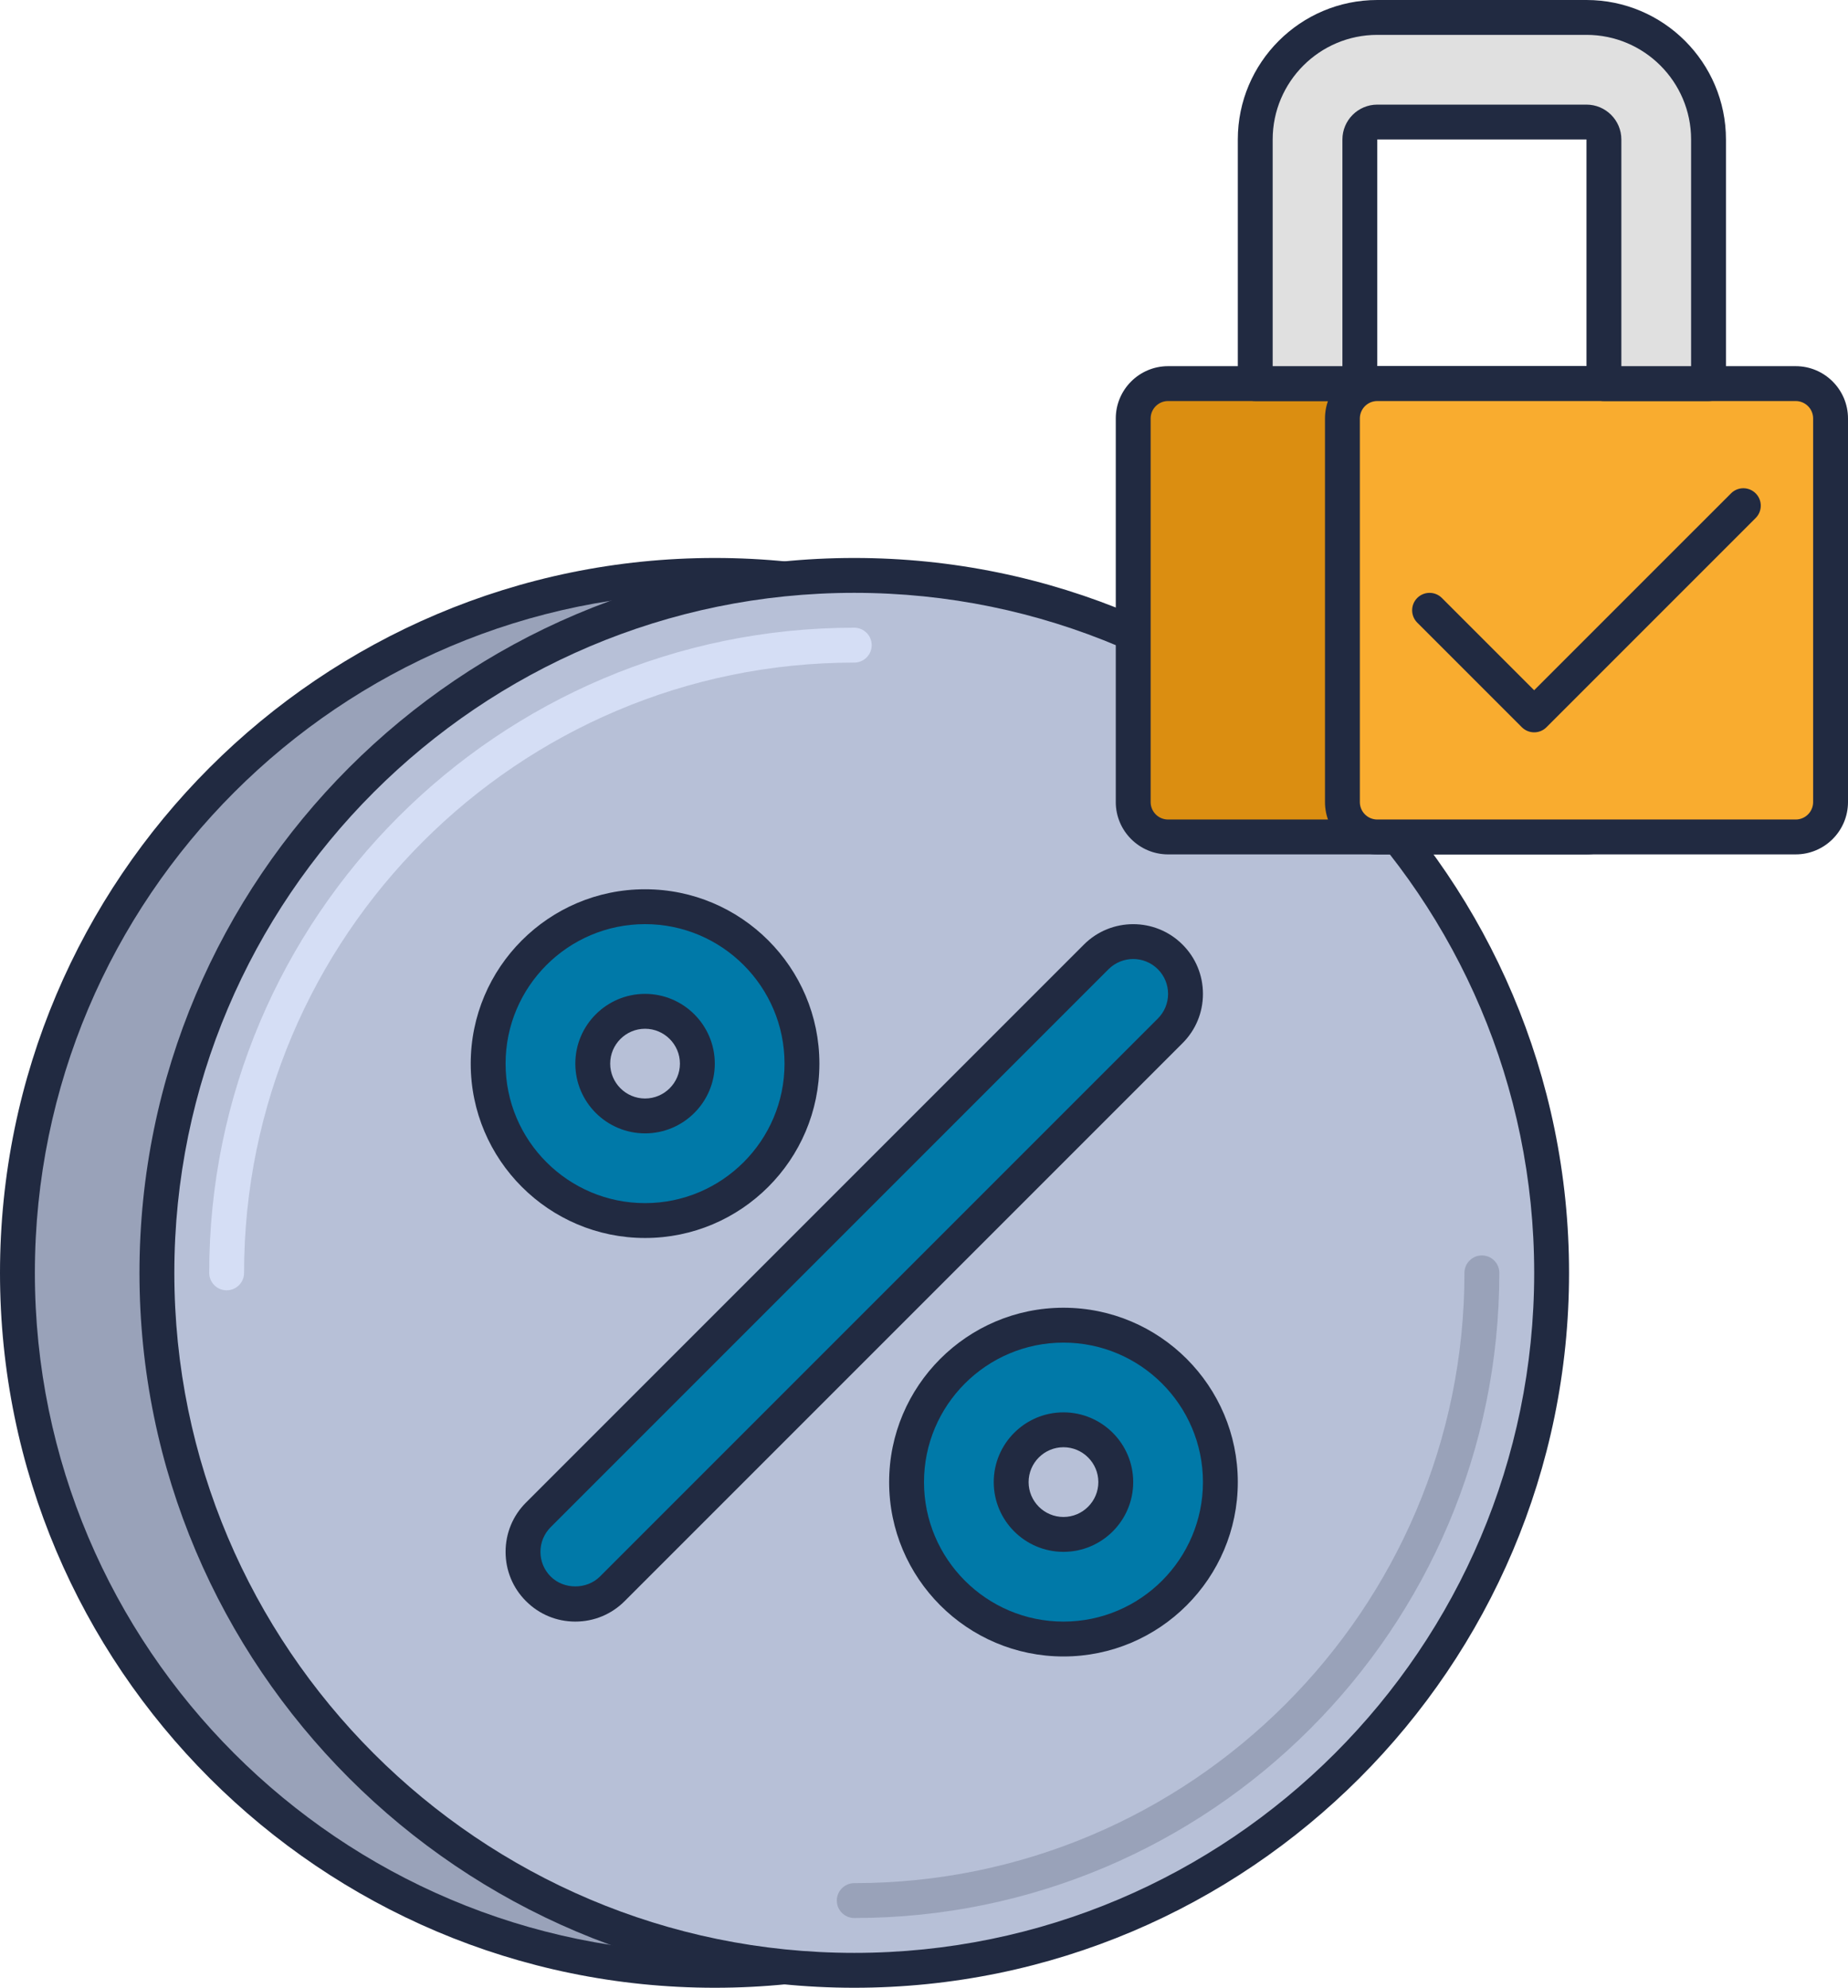
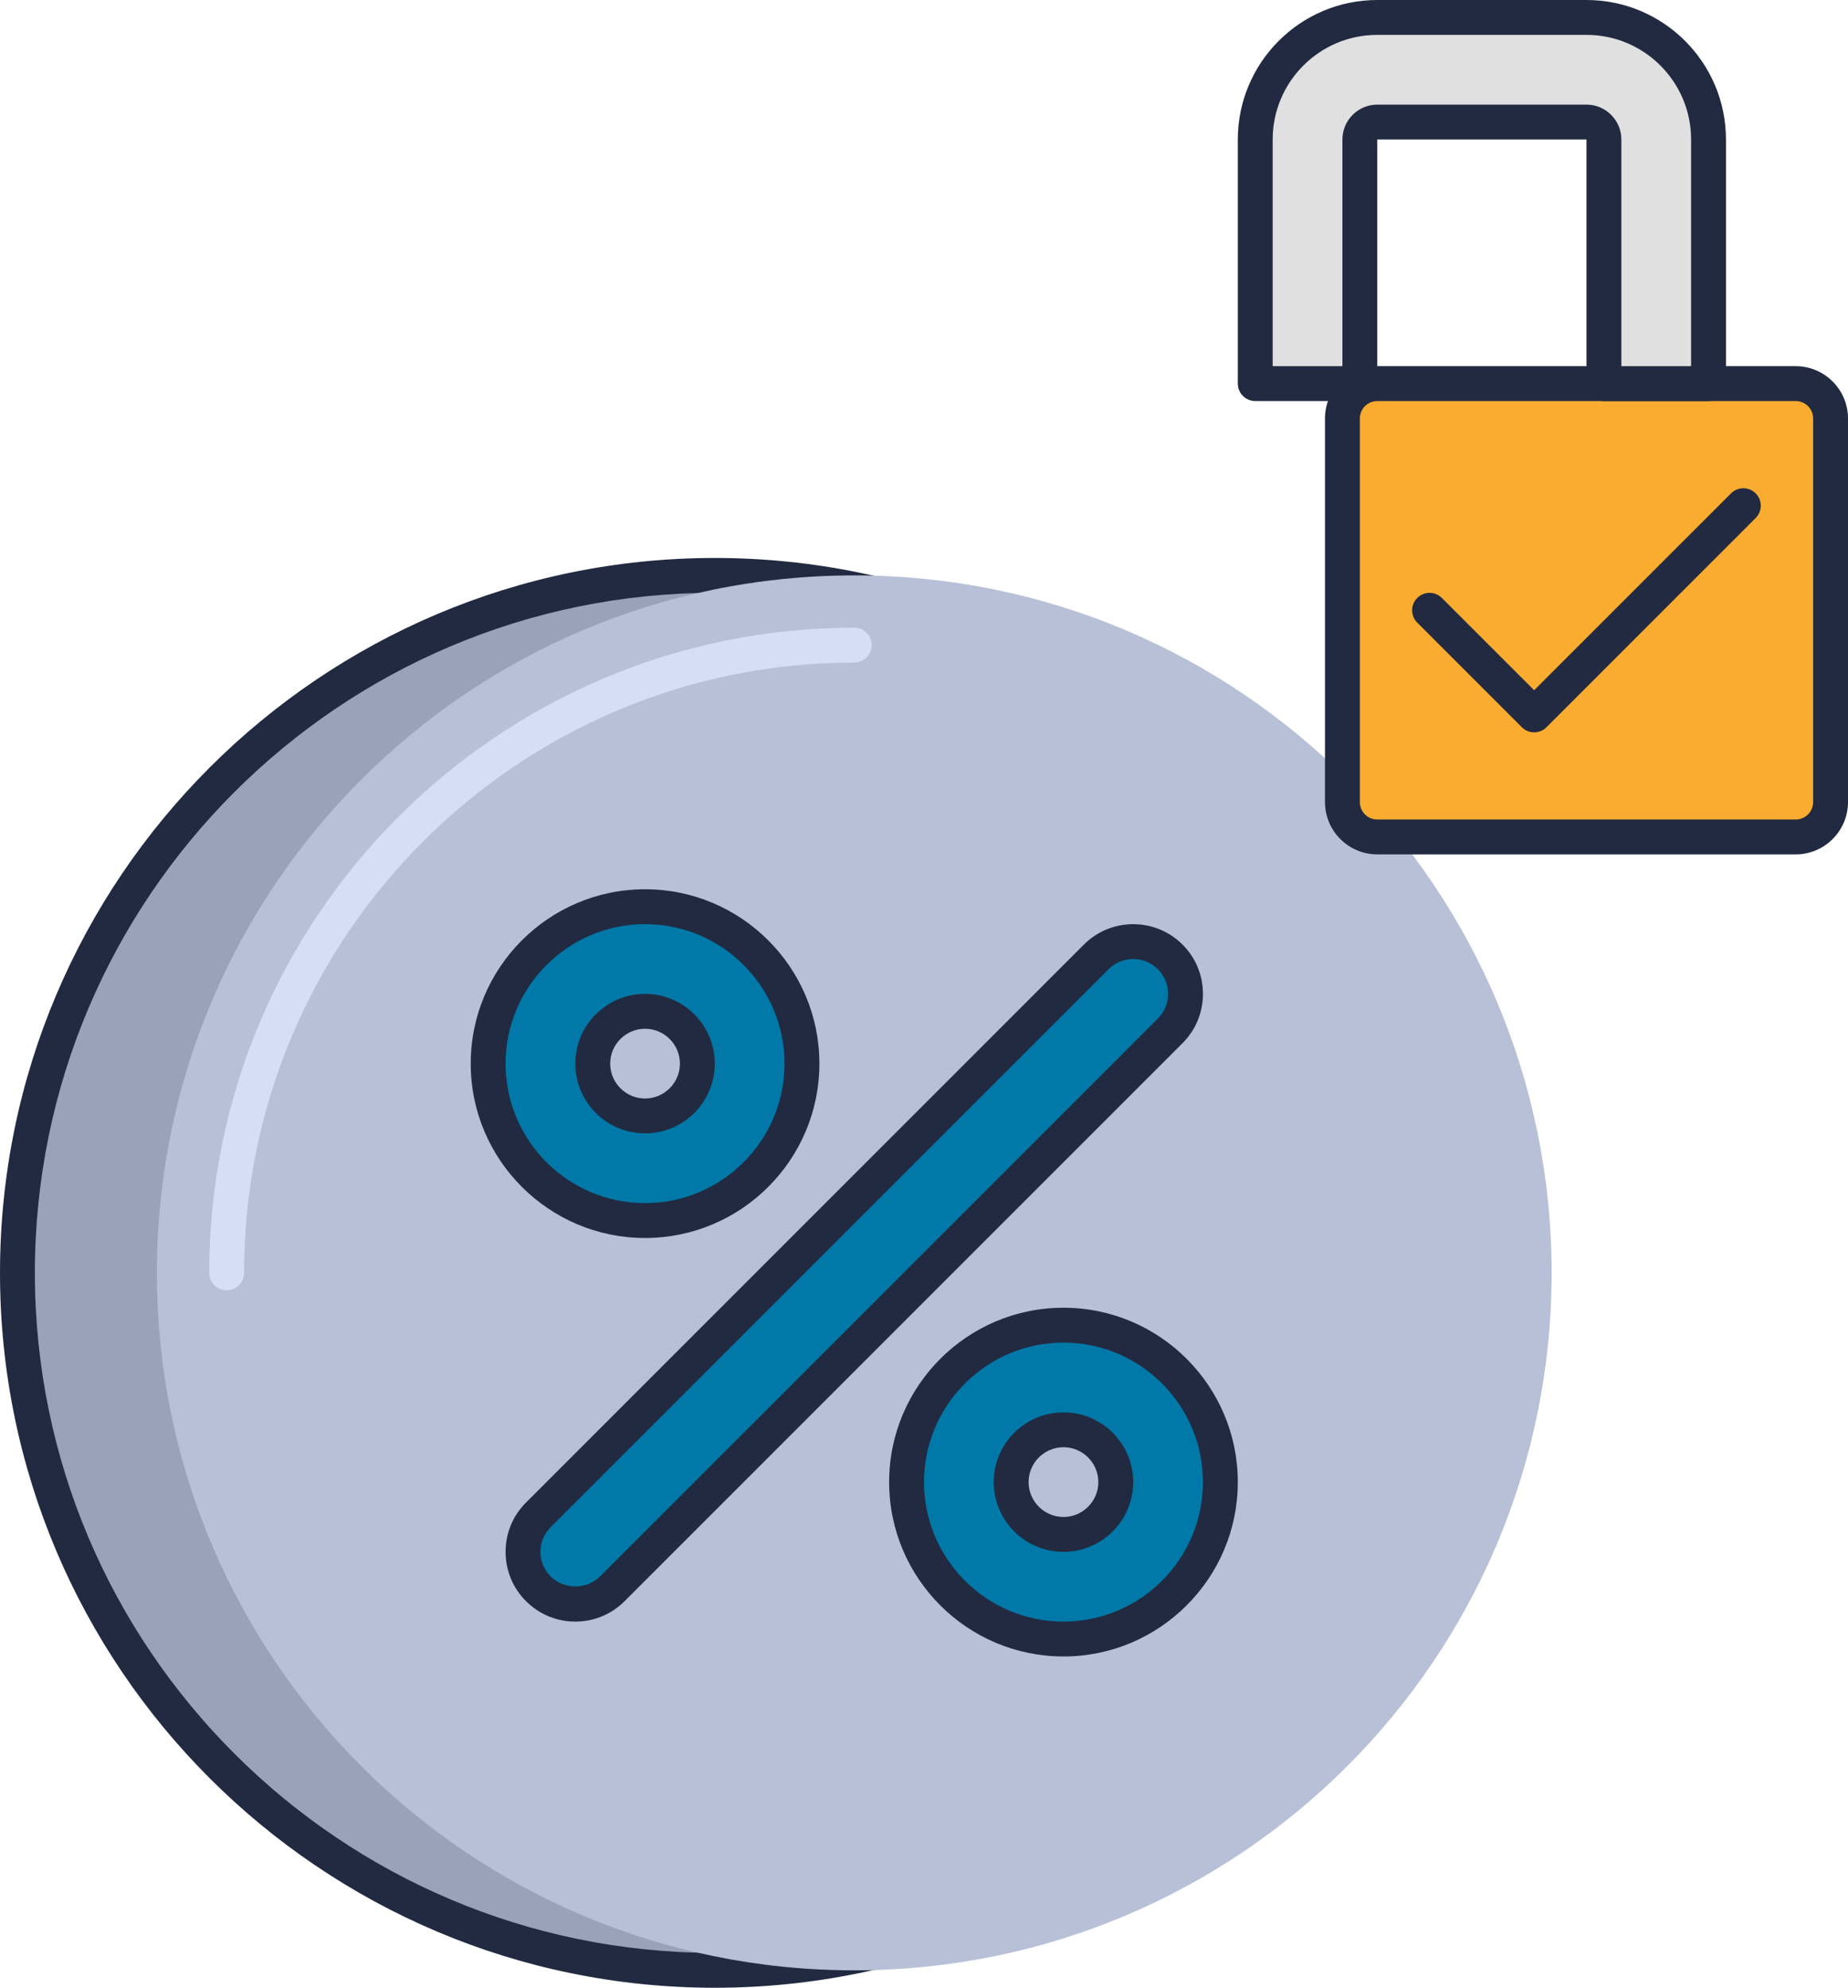
<svg xmlns="http://www.w3.org/2000/svg" height="342.0" preserveAspectRatio="xMidYMid meet" version="1.0" viewBox="0.0 0.0 318.0 342.0" width="318.0" zoomAndPan="magnify">
  <g>
    <g id="change1_1">
      <path d="M 243 219 C 243 285.273 189.273 339 123 339 C 56.727 339 3 285.273 3 219 C 3 152.727 56.727 99 123 99 C 189.273 99 243 152.727 243 219 Z M 243 219" fill="#99a2b9" />
    </g>
    <g id="change2_1">
      <path d="M 123 342 C 55.176 342 0 286.824 0 219 C 0 151.176 55.176 96 123 96 C 190.824 96 246 151.176 246 219 C 246 286.824 190.824 342 123 342 Z M 123 102 C 58.488 102 6 154.488 6 219 C 6 283.512 58.488 336 123 336 C 187.512 336 240 283.512 240 219 C 240 154.488 187.512 102 123 102 Z M 123 102" fill="#212a41" />
    </g>
    <g id="change3_1">
      <path d="M 267 219 C 267 285.273 213.273 339 147 339 C 80.727 339 27 285.273 27 219 C 27 152.727 80.727 99 147 99 C 213.273 99 267 152.727 267 219 Z M 267 219" fill="#b7c0d7" />
    </g>
    <g id="change2_2">
-       <path d="M 147 342 C 79.176 342 24 286.824 24 219 C 24 151.176 79.176 96 147 96 C 214.824 96 270 151.176 270 219 C 270 286.824 214.824 342 147 342 Z M 147 102 C 82.488 102 30 154.488 30 219 C 30 283.512 82.488 336 147 336 C 211.512 336 264 283.512 264 219 C 264 154.488 211.512 102 147 102 Z M 147 102" fill="#212a41" />
-     </g>
+       </g>
    <g id="change4_1">
      <path d="M 39 222 C 37.344 222 36 220.656 36 219 C 36 157.793 85.793 108 147 108 C 148.656 108 150 109.344 150 111 C 150 112.656 148.656 114 147 114 C 89.105 114 42 161.105 42 219 C 42 220.656 40.656 222 39 222 Z M 39 222" fill="#d5def5" />
    </g>
    <g id="change1_2">
-       <path d="M 147 330 C 145.344 330 144 328.656 144 327 C 144 325.344 145.344 324 147 324 C 204.895 324 252 276.895 252 219 C 252 217.344 253.344 216 255 216 C 256.656 216 258 217.344 258 219 C 258 280.207 208.207 330 147 330 Z M 147 330" fill="#99a2b9" />
-     </g>
+       </g>
    <g id="change5_1">
-       <path d="M 273 144 L 201 144 C 197.688 144 195 141.312 195 138 L 195 72 C 195 68.688 197.688 66 201 66 L 273 66 C 276.312 66 279 68.688 279 72 L 279 138 C 279 141.312 276.312 144 273 144 Z M 273 144" fill="#db8e11" />
-     </g>
+       </g>
    <g id="change2_3">
-       <path d="M 273 147 L 201 147 C 196.039 147 192 142.961 192 138 L 192 72 C 192 67.039 196.039 63 201 63 L 273 63 C 277.961 63 282 67.039 282 72 L 282 138 C 282 142.961 277.961 147 273 147 Z M 201 69 C 199.344 69 198 70.344 198 72 L 198 138 C 198 139.656 199.344 141 201 141 L 273 141 C 274.656 141 276 139.656 276 138 L 276 72 C 276 70.344 274.656 69 273 69 Z M 201 69" fill="#212a41" />
-     </g>
+       </g>
    <g id="change6_1">
      <path d="M 309 144 L 237 144 C 233.688 144 231 141.312 231 138 L 231 72 C 231 68.688 233.688 66 237 66 L 309 66 C 312.312 66 315 68.688 315 72 L 315 138 C 315 141.312 312.312 144 309 144 Z M 309 144" fill="#f9ac2f" />
    </g>
    <g id="change2_4">
      <path d="M 309 147 L 237 147 C 232.039 147 228 142.961 228 138 L 228 72 C 228 67.039 232.039 63 237 63 L 309 63 C 313.961 63 318 67.039 318 72 L 318 138 C 318 142.961 313.961 147 309 147 Z M 237 69 C 235.344 69 234 70.344 234 72 L 234 138 C 234 139.656 235.344 141 237 141 L 309 141 C 310.656 141 312 139.656 312 138 L 312 72 C 312 70.344 310.656 69 309 69 Z M 237 69" fill="#212a41" />
    </g>
    <g id="change7_1">
      <path d="M 294 66 L 276 66 L 276 24 C 276 22.344 274.656 21 273 21 L 237 21 C 235.344 21 234 22.344 234 24 L 234 66 L 216 66 L 216 24 C 216 12.422 225.422 3 237 3 L 273 3 C 284.578 3 294 12.422 294 24 Z M 294 66" fill="#e0e0e0" />
    </g>
    <g id="change2_5">
      <path d="M 294 69 L 276 69 C 274.344 69 273 67.656 273 66 L 273 24 L 237 24 L 237 66 C 237 67.656 235.656 69 234 69 L 216 69 C 214.344 69 213 67.656 213 66 L 213 24 C 213 10.766 223.766 0 237 0 L 273 0 C 286.234 0 297 10.766 297 24 L 297 66 C 297 67.656 295.656 69 294 69 Z M 279 63 L 291 63 L 291 24 C 291 14.074 282.926 6 273 6 L 237 6 C 227.074 6 219 14.074 219 24 L 219 63 L 231 63 L 231 24 C 231 20.695 233.695 18 237 18 L 273 18 C 276.305 18 279 20.695 279 24 Z M 279 63" fill="#212a41" />
    </g>
    <g id="change8_1">
      <path d="M 111 210 C 96.113 210 84 197.887 84 183 C 84 168.113 96.113 156 111 156 C 125.887 156 138 168.113 138 183 C 138 197.887 125.887 210 111 210 Z M 111 174 C 106.039 174 102 178.039 102 183 C 102 187.961 106.039 192 111 192 C 115.961 192 120 187.961 120 183 C 120 178.039 115.961 174 111 174 Z M 111 174" fill="#0079a8" />
    </g>
    <g id="change2_6">
      <path d="M 111 213 C 94.457 213 81 199.543 81 183 C 81 166.457 94.457 153 111 153 C 127.543 153 141 166.457 141 183 C 141 199.543 127.543 213 111 213 Z M 111 159 C 97.766 159 87 169.766 87 183 C 87 196.234 97.766 207 111 207 C 124.234 207 135 196.234 135 183 C 135 169.766 124.234 159 111 159 Z M 111 195 C 104.383 195 99 189.617 99 183 C 99 176.383 104.383 171 111 171 C 117.617 171 123 176.383 123 183 C 123 189.617 117.617 195 111 195 Z M 111 177 C 107.695 177 105 179.695 105 183 C 105 186.305 107.695 189 111 189 C 114.305 189 117 186.305 117 183 C 117 179.695 114.305 177 111 177 Z M 111 177" fill="#212a41" />
    </g>
    <g id="change8_2">
      <path d="M 183 282 C 168.113 282 156 269.887 156 255 C 156 240.113 168.113 228 183 228 C 197.887 228 210 240.113 210 255 C 210 269.887 197.887 282 183 282 Z M 183 246 C 178.039 246 174 250.039 174 255 C 174 259.961 178.039 264 183 264 C 187.961 264 192 259.961 192 255 C 192 250.039 187.961 246 183 246 Z M 183 246" fill="#0079a8" />
    </g>
    <g id="change2_7">
      <path d="M 183 285 C 166.457 285 153 271.543 153 255 C 153 238.457 166.457 225 183 225 C 199.543 225 213 238.457 213 255 C 213 271.543 199.543 285 183 285 Z M 183 231 C 169.766 231 159 241.766 159 255 C 159 268.234 169.766 279 183 279 C 196.234 279 207 268.234 207 255 C 207 241.766 196.234 231 183 231 Z M 183 267 C 176.383 267 171 261.617 171 255 C 171 248.383 176.383 243 183 243 C 189.617 243 195 248.383 195 255 C 195 261.617 189.617 267 183 267 Z M 183 249 C 179.695 249 177 251.695 177 255 C 177 258.305 179.695 261 183 261 C 186.305 261 189 258.305 189 255 C 189 251.695 186.305 249 183 249 Z M 183 249" fill="#212a41" />
    </g>
    <g id="change8_3">
      <path d="M 99 276 C 96.695 276 94.391 275.125 92.633 273.367 C 89.117 269.855 89.117 264.148 92.633 260.641 L 188.633 164.641 C 192.148 161.125 197.844 161.125 201.359 164.641 C 204.875 168.148 204.875 173.855 201.359 177.367 L 105.359 273.367 C 103.609 275.125 101.305 276 99 276 Z M 99 276" fill="#0079a8" />
    </g>
    <g id="change2_8">
      <path d="M 99 279 C 95.797 279 92.785 277.754 90.516 275.484 C 88.246 273.223 87 270.203 87 267 C 87 263.797 88.246 260.777 90.516 258.516 L 186.516 162.516 C 191.191 157.836 198.809 157.836 203.484 162.516 C 205.754 164.777 207 167.797 207 171 C 207 174.203 205.754 177.223 203.484 179.484 L 107.484 275.484 C 105.215 277.754 102.203 279 99 279 Z M 195 165 C 193.465 165 191.93 165.59 190.758 166.754 L 94.758 262.754 C 93.625 263.891 93 265.398 93 267 C 93 268.602 93.625 270.109 94.758 271.242 C 97.027 273.512 100.973 273.512 103.242 271.242 L 199.242 175.242 C 200.375 174.109 201 172.602 201 171 C 201 169.398 200.375 167.891 199.242 166.758 C 198.07 165.59 196.535 165 195 165 Z M 195 165" fill="#212a41" />
    </g>
    <g id="change2_9">
      <path d="M 264 126 C 263.23 126 262.465 125.707 261.875 125.125 L 243.875 107.125 C 242.707 105.953 242.707 104.051 243.875 102.883 C 245.047 101.711 246.949 101.711 248.117 102.883 L 263.992 118.758 L 297.871 84.883 C 299.039 83.711 300.941 83.711 302.113 84.883 C 303.281 86.051 303.281 87.953 302.113 89.125 L 266.113 125.125 C 265.535 125.707 264.77 126 264 126 Z M 264 126" fill="#212a41" />
    </g>
  </g>
</svg>